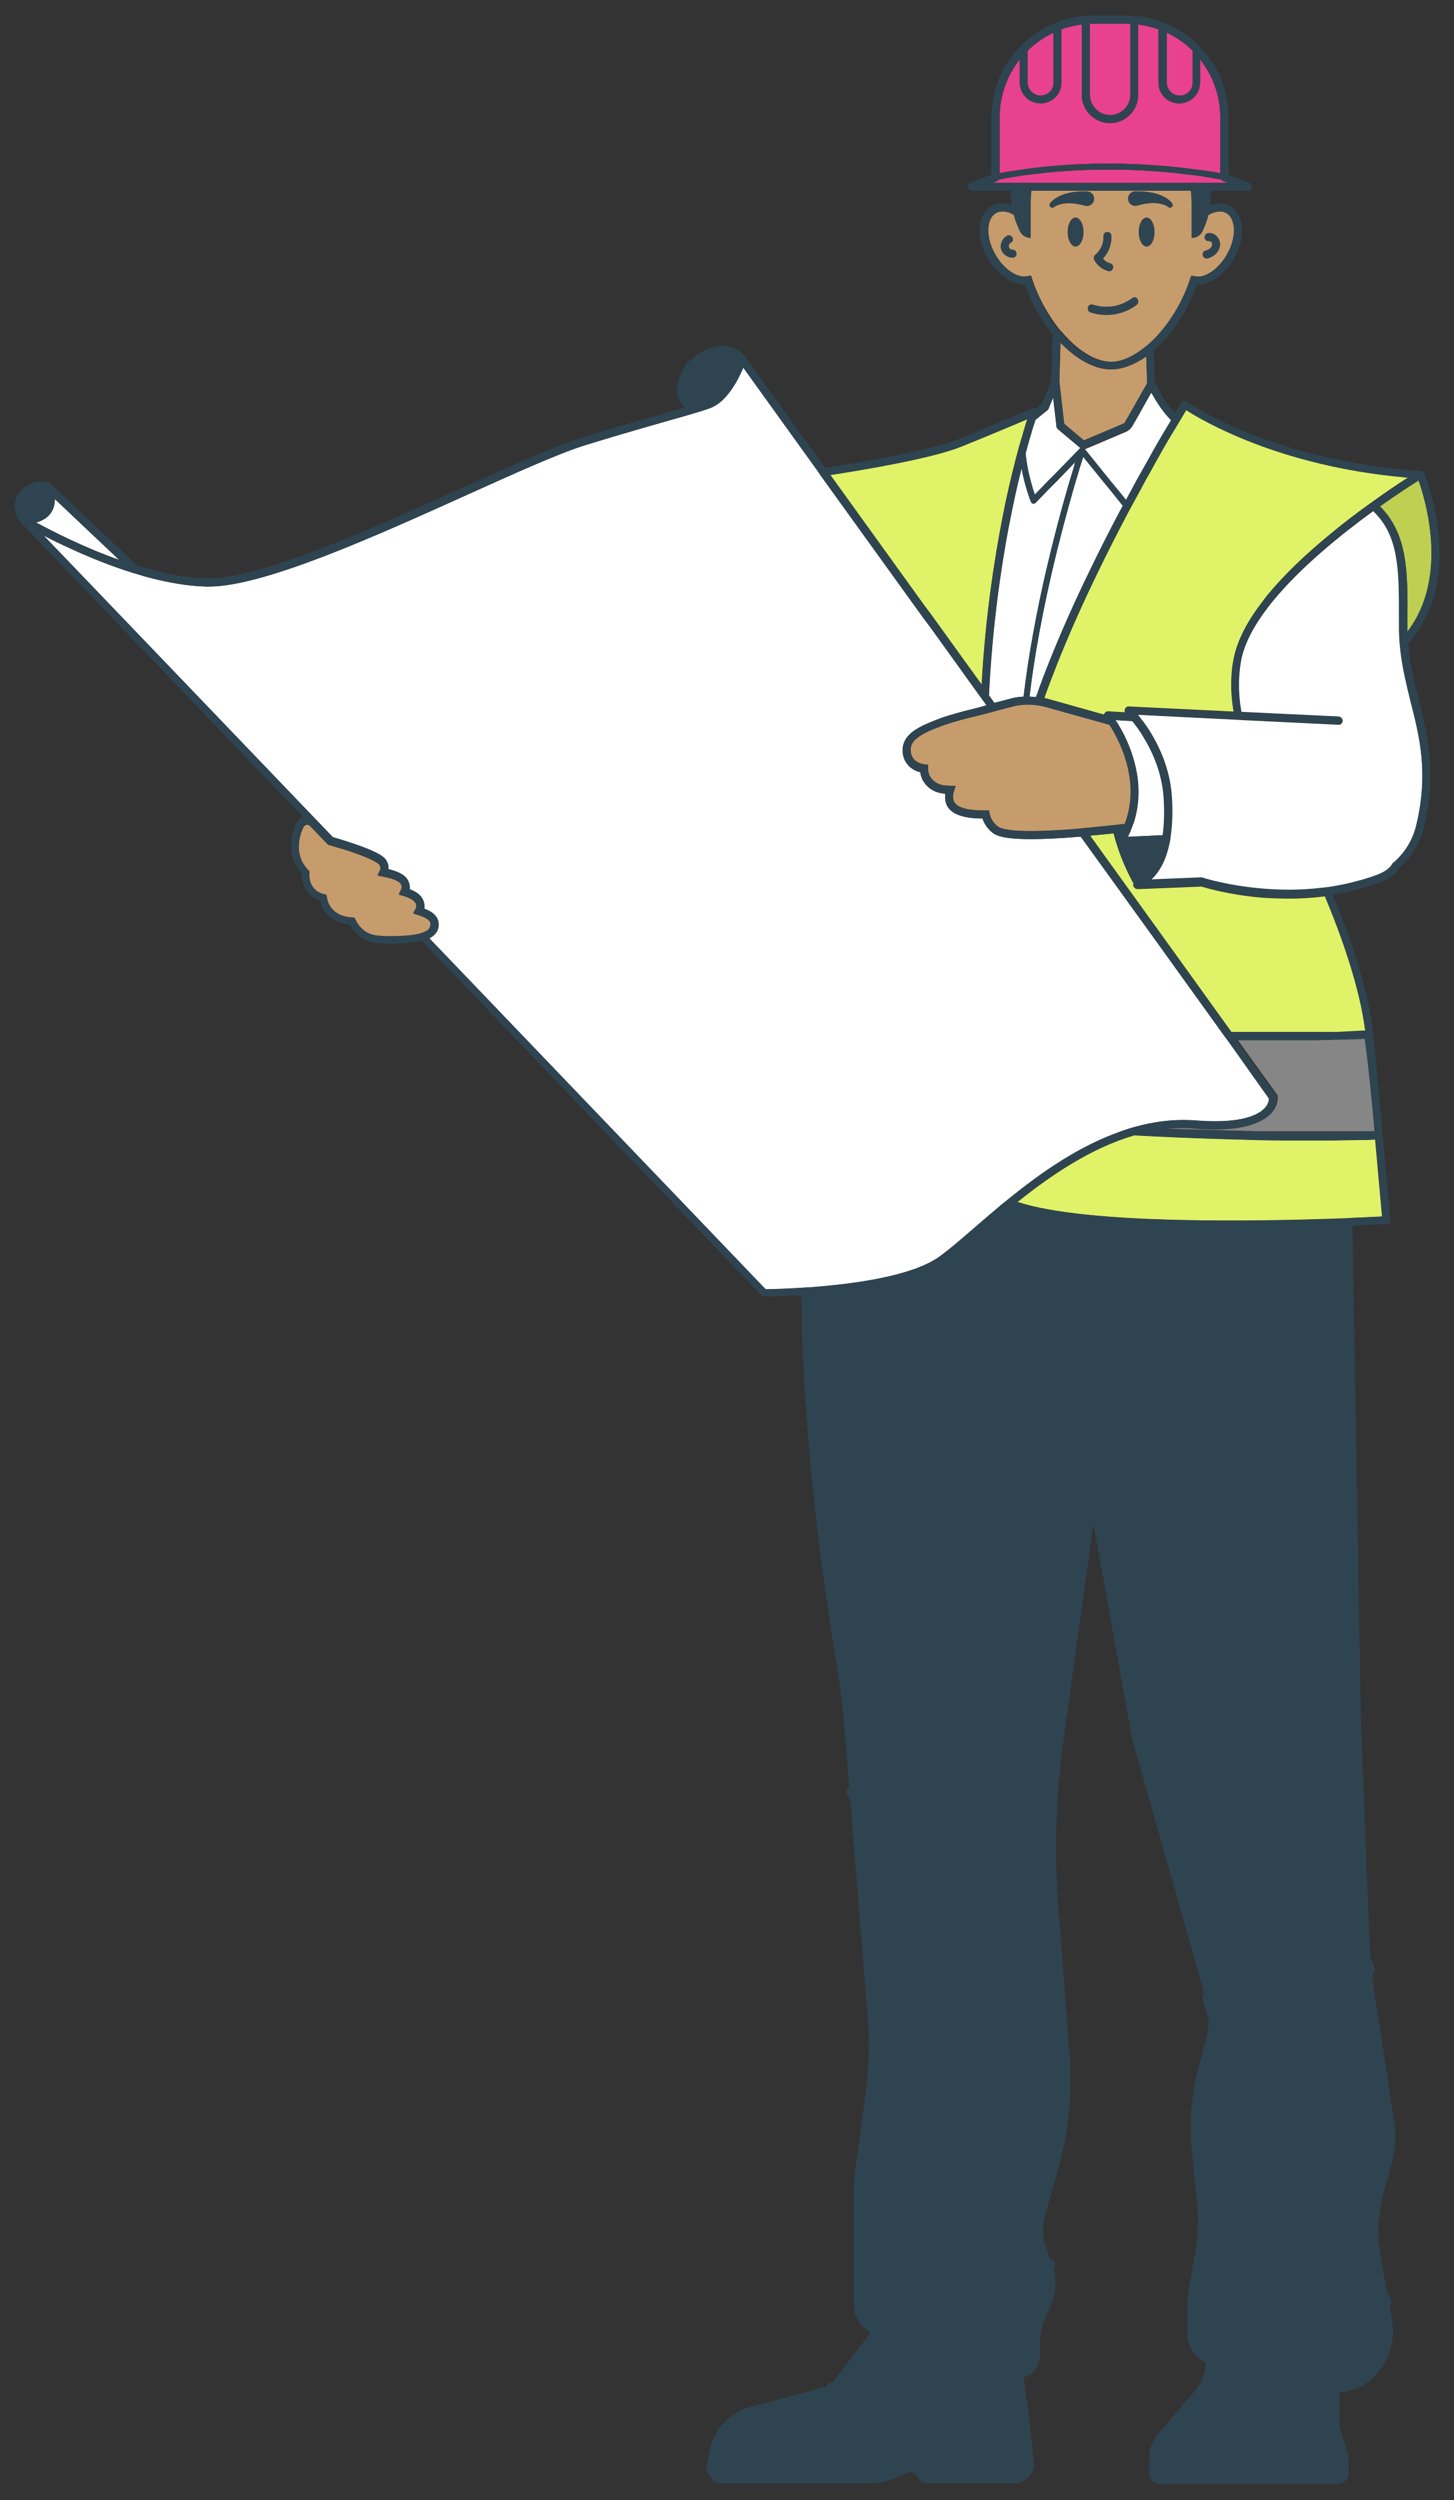
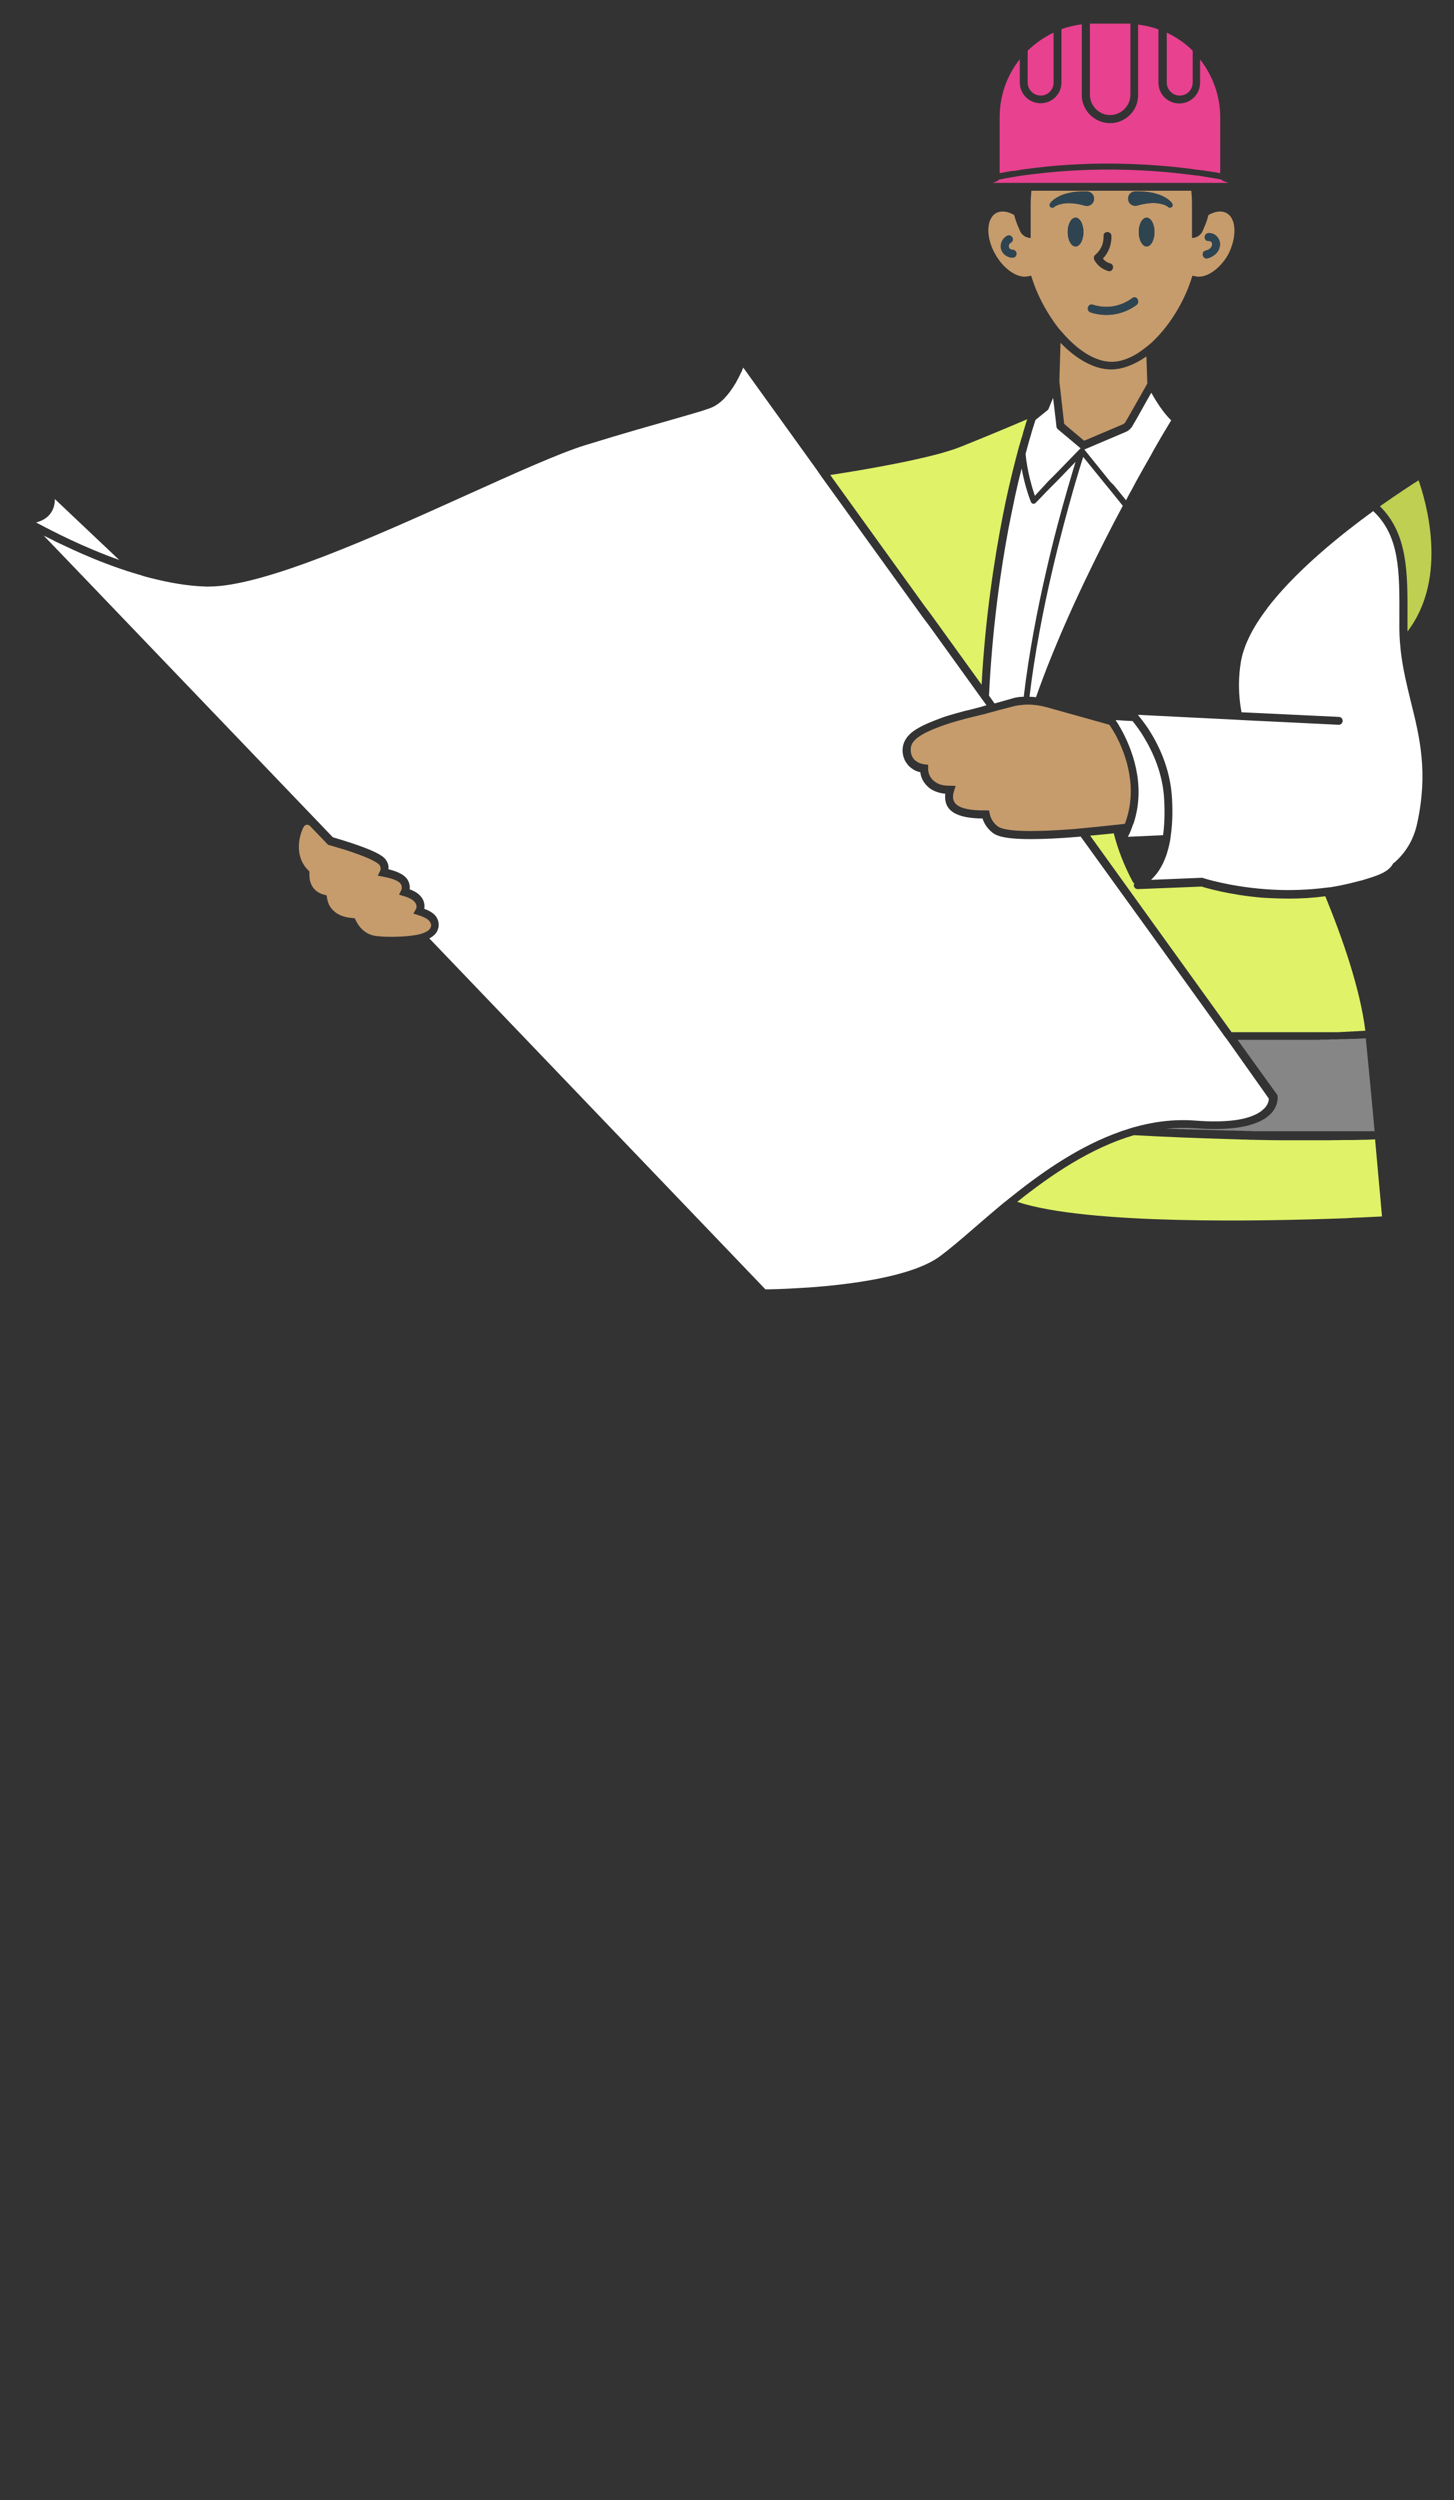
<svg xmlns="http://www.w3.org/2000/svg" version="1.1" id="Layer_1" x="0px" y="0px" viewBox="0 0 628.2 1080" style="enable-background:new 0 0 628.2 1080;" xml:space="preserve">
  <rect x="0" y="0" width="628.2" height="1080" fill="#333333" stroke="none" />
  <style type="text/css">
	.st0{fill:#BECF51;}
	.st1{fill:#E8418F;}
	.st2{fill:#E0F268;}
	.st3{fill:#868686;}
	.st4{fill:#C69C6D;}
	.st5{fill:#FFFFFF;}
	.st6{fill:#2F4451;}
</style>
  <g>
    <path class="st0" d="M612.9,207.5c-2.9,1.8-9,5.8-16.7,11.2c12,11.9,12,28.5,11.9,48c0,1.6,0,3.3,0,5c0,0.4,0,0.7,0,1.1   C626.1,249.3,615.8,215.8,612.9,207.5z" />
    <g>
-       <path class="st1" d="M449.6,41.3c3.1,0,5.6-2.5,5.6-5.6V14.1c-4.2,2-7.9,4.6-11.2,7.8v13.8C444,38.7,446.6,41.3,449.6,41.3z" />
+       <path class="st1" d="M449.6,41.3c3.1,0,5.6-2.5,5.6-5.6V14.1c-4.2,2-7.9,4.6-11.2,7.8v13.8C444,38.7,446.6,41.3,449.6,41.3" />
      <path class="st1" d="M509.7,41.3c3.1,0,5.6-2.5,5.6-5.6V21.9c-3.2-3.2-7-5.8-11.2-7.8v21.6C504.1,38.7,506.6,41.3,509.7,41.3z" />
      <path class="st1" d="M528.5,78.2c-0.3-0.1-0.5-0.3-0.7-0.6c-0.9-0.2-2.5-0.5-4.6-0.8c-0.9-0.2-1.9-0.3-3-0.5    c-0.5-0.1-1.1-0.2-1.7-0.3c-0.6-0.1-1.1-0.2-1.7-0.2c-1.1-0.1-2.2-0.3-3.3-0.4c-15-1.9-39.5-3.6-66.7-0.2    c-1.1,0.1-2.2,0.3-3.4,0.4c-0.6,0.1-1.2,0.2-1.7,0.2c-0.6,0.1-1.1,0.2-1.7,0.3c-1,0.2-2,0.3-3,0.5c-1.8,0.3-3.6,0.6-5.4,1    c-0.2,0.2-0.4,0.4-0.7,0.6l-2,0.8h8.1h2.8h1.7h1.7h2.9h68.2h2.9h1.7h1.7h2.8h7.3L528.5,78.2z" />
      <path class="st1" d="M471.4,43.8c1.2,3.4,4.4,5.9,8.2,5.9c3.8,0,7.1-2.5,8.3-5.9c0.2-0.5,0.3-1.1,0.4-1.7c0-0.4,0.1-0.7,0.1-1.1    v-0.6V10.2c-0.5,0-1.1,0-1.6,0h-14.3c-0.5,0-1.1,0-1.6,0v30.2V41c0,0.4,0,0.8,0.1,1.2C471.1,42.7,471.2,43.3,471.4,43.8z" />
      <path class="st1" d="M440.2,73.5c0.6-0.1,1.1-0.2,1.7-0.3c0.6-0.1,1.2-0.2,1.7-0.2c1.2-0.2,2.5-0.3,3.7-0.5    c26.5-3.2,50.3-1.6,65.3,0.2c1.3,0.2,2.5,0.3,3.7,0.5c0.6,0.1,1.2,0.2,1.7,0.2c0.6,0.1,1.2,0.2,1.7,0.2c1.2,0.2,2.3,0.4,3.3,0.5    c1.8,0.3,3.2,0.5,4.2,0.7V50.8c0-9.5-3.3-18.2-8.7-25.1v10c0,5-4,9-9,9c-5,0-9-4-9-9v-23c-2.8-1-5.8-1.7-8.8-2.1v30.3V41    c0,0.5,0,1.1-0.1,1.6c-0.1,0.6-0.2,1.1-0.3,1.7c-1.4,5.1-6.1,8.9-11.7,8.9c-5.5,0-10.2-3.7-11.7-8.7c-0.2-0.5-0.3-1.1-0.4-1.7    c-0.1-0.6-0.1-1.1-0.1-1.7c0,0,0,0,0,0V10.5c-3.1,0.4-6,1.1-8.8,2.1v23c0,5-4,9-9,9c-5,0-9-4-9-9v-10c-5.5,6.9-8.7,15.6-8.7,25.1    v24.1c1.7-0.3,3.3-0.6,5-0.9C438,73.9,439.1,73.7,440.2,73.5z" />
    </g>
    <g>
      <path class="st2" d="M588.8,492.4c-0.3,0-0.6,0-0.8,0c-2.2,0.1-4.5,0.1-6.8,0.1c-0.3,0-0.5,0-0.8,0c-2.3,0-4.6,0.1-6.9,0.1    c-0.2,0-0.5,0-0.7,0c-0.3,0-0.6,0-1,0c-1.2,0-2.5,0-3.7,0c-0.8,0-1.6,0-2.4,0c-0.1,0-0.2,0-0.3,0c-0.2,0-0.4,0-0.6,0    c-0.2,0-0.3,0-0.5,0c-0.6,0-1.1,0-1.7,0c-0.4,0-0.9,0-1.3,0c-0.8,0-1.6,0-2.4,0c-0.4,0-0.7,0-1.1,0c-0.8,0-1.7,0-2.5,0    c-0.2,0-0.5,0-0.7,0c-4.3,0-8.6-0.1-12.8-0.2c-0.1,0-0.1,0-0.2,0c-1,0-2,0-3-0.1c-0.2,0-0.3,0-0.5,0c-1,0-2,0-3-0.1    c-0.2,0-0.3,0-0.5,0c-1,0-2-0.1-3-0.1c-0.1,0-0.2,0-0.3,0c-14.4-0.4-28.4-1-41.4-1.7c-18.7,5.5-35.9,17.2-50.4,28.8    c30.1,10,106.3,8.4,141.3,7.1c0.6,0,1.2,0,1.7-0.1c0.6,0,1.2,0,1.7-0.1c6.1-0.2,10.6-0.5,12.9-0.6c-0.4-4.4-1.5-16.6-3-33.3    C592.4,492.3,590.6,492.4,588.8,492.4z" />
-       <path class="st2" d="M606.5,206.1c-53.8-4.8-86.7-24.3-94-29c-0.8,1.3-1.5,2.5-2.2,3.7c-0.3,0.5-0.6,1-0.9,1.5    c-0.3,0.5-0.6,1-0.9,1.5c-0.4,0.7-0.8,1.3-1.2,2c-0.3,0.5-0.6,1-0.9,1.5c-0.3,0.5-0.6,1-0.9,1.5c-1.9,3.2-3.7,6.3-5.4,9.4    c-0.5,1-1.1,1.9-1.6,2.9c-0.5,1-1.1,1.9-1.6,2.9c-0.7,1.2-1.4,2.5-2.1,3.7c-0.3,0.6-0.6,1.1-0.9,1.7c-0.3,0.6-0.6,1.2-0.9,1.7    c-1.4,2.6-2.8,5.2-4.2,7.7c-0.4,0.8-0.9,1.6-1.3,2.4c-4.7,8.9-8.9,17.2-12.6,24.8c-7.5,15.4-13,28.1-17,37.9    c-2.7,6.8-4.9,12.6-6.7,17.6c0.6,0.1,1.2,0.3,1.9,0.5l23.9,6.7c0-0.2,0.1-0.4,0.2-0.5c0.3-0.6,0.9-1,1.6-0.9l7.1,0.4    c0.1-0.1,0.1-0.2,0.2-0.3c-0.1-0.4-0.1-0.8,0-1.2c0.3-0.7,1-1.1,1.7-1l45.3,2.2c-2-11.5-0.4-20.5-0.3-21.4    c1.2-8,5.4-16.7,12.8-26.3c0.4-0.5,0.8-1,1.1-1.5c0.4-0.5,0.8-1,1.2-1.5c6.8-8.2,15.8-17,27.1-26.2c5.4-4.5,10.8-8.6,15.8-12.2    c0.5-0.3,1-0.7,1.4-1c0.5-0.3,0.9-0.7,1.4-1c1.3-0.9,2.6-1.8,3.8-2.7c2.7-1.9,5.1-3.5,7.2-4.9c1.5-1,2.8-1.8,3.9-2.5    C607.8,206.2,607.2,206.2,606.5,206.1z" />
      <path class="st2" d="M489.6,381.3c-4-7.4-6.7-14.6-8.4-21.3c-3.1,0.3-6.6,0.7-10.2,1l27.4,38.1l1.3,1.8l1.3,1.8l31.1,43.2    c0.7,0,1.3,0,2,0c1,0,2.1,0,3.1,0c0.8,0,1.6,0,2.4,0c1,0,2,0,3,0c0.8,0,1.6,0,2.4,0c1,0,1.9,0,2.9,0c0.8,0,1.5,0,2.3,0    c0.9,0,1.8,0,2.7,0c0.8,0,1.5,0,2.3,0c0.9,0,1.7,0,2.6,0c0.8,0,1.5,0,2.3,0c0.8,0,1.6,0,2.5,0c0.8,0,1.5,0,2.3,0    c0.8,0,1.6,0,2.3,0c0.7,0,1.4,0,2.1,0c0.8,0,1.5,0,2.3,0c0.7,0,1.4,0,2.1,0c0.7,0,1.4,0,2.1,0c0.7,0,1.4,0,2,0c0.7,0,1.3,0,2-0.1    c0.7,0,1.3,0,2-0.1c0.6,0,1.2,0,1.8-0.1c0.7,0,1.3,0,2-0.1c0.6,0,1.1,0,1.7-0.1c0.6,0,1.3,0,1.9-0.1c0.2,0,0.5,0,0.7,0    c-2.3-18.4-10-40.3-17.3-58.1c-5.4,0.7-10.6,1-15.6,1c-2.8,0-5.5-0.1-8.1-0.2c-0.6,0-1.2-0.1-1.8-0.1c-0.6,0-1.2-0.1-1.8-0.1    c-14.1-1.2-24.3-4.2-26.1-4.8l-27.6,1.1c-0.8,0-1.5-0.5-1.7-1.3c-0.1-0.4,0-0.9,0.2-1.2L489.6,381.3z" />
      <path class="st2" d="M440.8,191.1c0.2-0.7,0.4-1.4,0.6-2c0-0.1,0-0.1,0.1-0.2c0.2-0.6,0.4-1.3,0.5-1.9c0.1-0.2,0.1-0.5,0.2-0.7    c0.4-1.2,0.7-2.3,1-3.3c0.2-0.7,0.4-1.3,0.6-1.9c-0.4,0.2-0.9,0.4-1.4,0.6c-5.8,2.5-16.1,6.8-27.3,11.3    c-12.1,4.9-41.2,9.9-56.4,12.2l40.7,56.5l1.5,2l1.5,2l21.7,30.1c1.6-29.3,5.5-54.1,9-72.2c0.5-2.3,0.9-4.5,1.3-6.5    c2.1-9.8,4.2-18,5.9-24.3C440.5,192.2,440.7,191.7,440.8,191.1z" />
    </g>
    <path class="st3" d="M593.9,488.8c-1.3-14.6-2.6-27.8-3.8-40.2c-0.3,0-0.6,0-0.9,0c-0.5,0-1,0-1.6,0.1c-0.7,0-1.3,0-2,0.1   c-0.5,0-1.1,0-1.6,0c-0.7,0-1.4,0-2.2,0.1c-0.5,0-1.1,0-1.6,0c-0.8,0-1.5,0-2.3,0.1c-0.5,0-1.1,0-1.6,0c-0.8,0-1.7,0-2.5,0.1   c-0.5,0-1.1,0-1.6,0c-0.9,0-1.8,0-2.7,0.1c-0.6,0-1.1,0-1.7,0c-0.9,0-1.9,0-2.8,0c-0.6,0-1.1,0-1.7,0c-1,0-1.9,0-2.9,0   c-0.6,0-1.2,0-1.8,0c-1,0-2,0-3,0c-0.6,0-1.2,0-1.9,0c-1,0-2.1,0-3.1,0c-0.6,0-1.3,0-1.9,0c-1.1,0-2.1,0-3.2,0c-0.7,0-1.3,0-2,0   c-1.1,0-2.2,0-3.3,0c-0.7,0-1.4,0-2,0c-1.1,0-2.2,0-3.3,0c-0.1,0-0.1,0-0.2,0l0,0l17,23.6c0.2,0.2,0.3,0.5,0.3,0.8   c0,0.2,0.5,3.8-2.8,7.4c-0.1,0.1-0.1,0.1-0.2,0.2c-0.4,0.4-0.9,0.8-1.4,1.2c-0.5,0.4-1,0.8-1.6,1.1c-5.9,3.6-15.8,4.9-29.5,3.9   c-4.3-0.3-8.5-0.2-12.7,0.2c0,0,0,0,0,0c0.8,0,1.6,0.1,2.5,0.1c0.2,0,0.5,0,0.8,0c0.9,0,1.8,0.1,2.7,0.1c0.3,0,0.5,0,0.8,0   c0.9,0,1.7,0.1,2.6,0.1c0.3,0,0.6,0,0.9,0c0.9,0,1.7,0.1,2.6,0.1c0.3,0,0.6,0,0.9,0c0.9,0,1.7,0.1,2.6,0.1c0.3,0,0.6,0,1,0   c0.9,0,1.7,0.1,2.6,0.1c0.3,0,0.6,0,0.9,0c0.9,0,1.7,0.1,2.6,0.1c0.3,0,0.7,0,1,0c0.9,0,1.7,0.1,2.6,0.1c0.3,0,0.7,0,1,0   c0.9,0,1.7,0,2.6,0.1c0.4,0,0.7,0,1.1,0c0.8,0,1.7,0,2.5,0.1c0.4,0,0.8,0,1.1,0c0.8,0,1.6,0,2.5,0.1c0.4,0,0.8,0,1.2,0   c0.8,0,1.6,0,2.4,0c0.4,0,0.8,0,1.2,0c0.8,0,1.6,0,2.4,0c0.4,0,0.8,0,1.2,0c0.8,0,1.6,0,2.4,0c0.4,0,0.8,0,1.2,0c0.8,0,1.6,0,2.4,0   c0.4,0,0.9,0,1.3,0c0.2,0,0.3,0,0.5,0c0.6,0,1.2,0,1.8,0c0.5,0,1,0,1.4,0c0.2,0,0.5,0,0.7,0c0.5,0,1,0,1.5,0c0.5,0,1,0,1.4,0   c0.3,0,0.6,0,0.9,0c0.4,0,0.8,0,1.3,0c0.5,0,1,0,1.5,0c0.7,0,1.4,0,2.1,0c0.5,0,1.1,0,1.6,0c0.7,0,1.3,0,2,0c0.5,0,1.1,0,1.6,0   c0.6,0,1.3,0,1.9,0c0.6,0,1.1,0,1.7,0c0.6,0,1.2,0,1.9,0c0.6,0,1.2,0,1.7,0c0.6,0,1.2,0,1.8,0c0.6,0,1.2,0,1.8,0c0.6,0,1.1,0,1.7,0   c0.6,0,1.3,0,1.9,0c0.5,0,1.1,0,1.6,0c0.6,0,1.3,0,1.9-0.1C593.4,488.9,593.7,488.9,593.9,488.8   C593.9,488.8,593.9,488.8,593.9,488.8z" />
    <g>
      <path class="st4" d="M480,159.6c-7.1,0-15-4.4-21.8-11.5l-0.5,16.6l1.8,16l0.2,1.8l0.1,0.6l1,0.9l7.6,6.4l16.5-7l0.4-0.2    c0.4-0.2,0.7-0.5,0.9-0.8l0.2-0.4l0.9-1.5l8.4-14.8l-0.4-11.7C490.2,157.5,485,159.6,480,159.6z" />
      <path class="st4" d="M530,92.1c-2.1-1.2-4.9-0.9-7.9,0.8c-0.4,1.7-1,3.4-1.7,5l-0.8,1.9c-0.8,1.8-2.6,3-4.6,3V88.7    c0-2.1-0.1-4.2-0.3-6.3h-69.1c-0.2,2.1-0.3,4.2-0.3,6.3v14.1c-2,0-3.8-1.2-4.6-3l-0.8-1.9c-0.7-1.6-1.3-3.3-1.7-5    c-2.9-1.7-5.8-2-7.9-0.8c-4.3,2.5-4.4,10.7-0.2,17.9c3.6,6.3,9.5,10.3,13.9,9.4l1.5-0.3l0.5,1.5c2,6.3,5.3,12.7,9.3,18.4    c0.5,0.8,1.1,1.5,1.6,2.2c0.5,0.7,1.1,1.4,1.7,2c6.5,7.7,14.3,13.1,21.7,13.1c5,0,10.2-2.5,15.1-6.5c0.6-0.5,1.1-0.9,1.7-1.4    c0.6-0.5,1.1-1,1.7-1.6c7-6.9,12.9-16.8,15.9-26.2l0.5-1.5l1.5,0.3c4.4,0.9,10.3-3.1,13.9-9.4C534.4,102.7,534.3,94.5,530,92.1z     M437.5,111.3c-2.3,0-4.4-1.5-5-3.7c-0.6-2.2,0.6-4.6,2.5-5.7c1.9-1.1,3.6,1.9,1.7,2.9c-1.5,0.9-1.1,3,0.7,3.1    C439.7,107.9,439.7,111.3,437.5,111.3z M476.8,101.9c-0.1-2.2,3.3-2.2,3.4,0c0.1,3.7-1.2,7.2-3.7,9.8c0.8,1,1.8,1.7,3.2,2.1    c2.1,0.6,1.2,3.9-0.9,3.3c-2.6-0.8-4.7-2.4-6-4.8c-0.3-0.6-0.3-1.6,0.3-2.1C475.6,108.1,476.9,105.3,476.8,101.9z M464.7,106.4    c-1.9,0-3.4-2.8-3.4-6.2s1.5-6.2,3.4-6.2s3.4,2.8,3.4,6.2S466.6,106.4,464.7,106.4z M468.8,88.8c-1.1-0.3-2.3-0.6-3.5-0.8    c-1.2-0.2-2.3-0.3-3.5-0.3c-1.2,0-2.3,0.1-3.4,0.4c-1.1,0.2-2.2,0.7-2.9,1.2l-0.2,0.2c-0.5,0.4-1.2,0.2-1.6-0.3    c-0.3-0.4-0.3-1,0-1.4c1.1-1.4,2.2-2.1,3.5-2.8c1.3-0.7,2.6-1.2,4-1.5c1.4-0.4,2.8-0.6,4.2-0.7c1.4-0.1,2.8-0.1,4.2-0.1    c1.7,0,3.1,1.4,3.1,3.1c0,1.7-1.4,3.1-3.1,3.1C469.3,88.9,469,88.9,468.8,88.8z M491,131.7c-5.7,4.2-13,5.4-19.8,3.2    c-2.1-0.7-1.2-3.9,0.9-3.3c6,1.9,12.1,0.9,17.2-2.9C491.1,127.5,492.8,130.4,491,131.7z M495.4,106.4c-1.9,0-3.4-2.8-3.4-6.2    s1.5-6.2,3.4-6.2c1.9,0,3.4,2.8,3.4,6.2S497.3,106.4,495.4,106.4z M506.2,89.5c-0.4,0.3-1,0.3-1.4,0l-0.2-0.2    c-0.7-0.5-1.9-1-2.9-1.2c-1.1-0.3-2.3-0.4-3.4-0.4c-1.1,0-2.3,0.1-3.5,0.3c-1.2,0.2-2.3,0.5-3.5,0.8c-1.7,0.4-3.4-0.5-3.8-2.2    c-0.4-1.7,0.5-3.4,2.2-3.8c0.2-0.1,0.5-0.1,0.8-0.1c1.4,0,2.8,0,4.2,0.1c1.4,0.2,2.8,0.3,4.2,0.7c1.4,0.4,2.7,0.8,4,1.5    c1.3,0.7,2.4,1.4,3.5,2.8C506.8,88.4,506.7,89.1,506.2,89.5z M521.8,111.6c-2.1,0.6-3.1-2.7-1-3.3c1.2-0.3,2.4-0.9,2.8-2.1    c0.4-1.1-0.2-2.2-1.4-2.1c-2.2,0.2-2.3-3.2-0.1-3.4c2.8-0.2,5.1,2.2,5,5C526.9,108.7,524.5,110.8,521.8,111.6z" />
      <path class="st4" d="M180.6,395.3l-2-0.6l1-1.8c0,0,0-0.1,0.1-0.1c0.5-1,0.3-2.1-0.5-3.1c-0.5-0.6-1.7-1.7-4.8-2.6l-2-0.6l0.9-1.8    c0-0.1,0.1-0.1,0.1-0.2c0.4-1,0.2-2-0.4-2.8c-0.5-0.7-2.2-2-7.6-3l-2.2-0.4l1-2c0.4-0.8,0.3-1.6-0.1-2.4c-1-1.6-6.3-4-15.4-6.9    c-1.1-0.3-2.2-0.7-3.4-1c-1-0.3-1.9-0.6-3-0.9l-0.4-0.1l-0.1,0l-7.9-8.2c-0.3-0.3-0.8-0.5-1.2-0.5c-0.1,0-0.2,0-0.2,0    c-0.5,0.1-1,0.4-1.3,0.9c-2,3.8-4.2,12.6,2,18.8l0.5,0.5l0,0.8c-0.1,1.7,0.1,4.2,1.7,6.3c1.1,1.4,2.6,2.4,4.6,2.9l1.1,0.3l0.2,1.1    c0.3,2,1,3.7,2.3,5c1.9,2.2,4.9,3.4,8.7,3.7l1,0.1l0.4,0.9c1.4,2.8,4,6.3,9.2,6.8c1.7,0.2,3.8,0.3,6,0.3c2.5,0,5-0.1,7.2-0.3    c1.2-0.1,2.2-0.3,3.2-0.4c0.7-0.1,1.4-0.3,2-0.4c0.7-0.2,1.3-0.4,1.8-0.6c2.1-0.8,2.7-1.7,3-2.4c0.3-0.7,0.2-1.5-0.2-2.1    C185.5,397.8,184.8,396.6,180.6,395.3z" />
      <path class="st4" d="M479.3,313.1l-27.2-7.6c-0.7-0.2-1.4-0.3-2.1-0.5c-0.6-0.1-1.1-0.2-1.7-0.3c-0.6-0.1-1.2-0.1-1.8-0.2    c-0.7-0.1-1.4-0.1-2-0.1c-0.9,0-1.7,0-2.6,0.1c-1,0.1-2.1,0.2-3.1,0.4l-7,1.8l-1.8,0.5l-1.8,0.5L427,308l-1.7,0.5l-1.7,0.4    l-3.3,0.8c-2.4,0.5-9.8,2.6-12,3.4c-5.6,2-10.2,3.9-12.8,6.4c-1.2,1.1-1.9,2.4-2,3.8c-0.1,1.6,0.2,3,1,4.2c0.3,0.4,0.5,0.7,0.9,1    c1.1,0.9,2.4,1.5,4.1,1.7l1.5,0.2l0,1.6c0,2.5,1.1,4.5,3.2,5.9c1.3,0.9,3,1.4,4.9,1.5l3.8,0.1l-0.7,2.2c-0.6,1.8-0.6,3.4,0,4.5    c1.2,2.7,6,4,13.7,3.9l1.4,0l0.3,1.4c0.4,2,1.4,3.7,3,5.1c0.9,0.8,2.8,2.4,14.8,2.4c5.1,0,11.6-0.3,19.3-0.9c0.3,0,0.7-0.1,1-0.1    c0.3,0,0.6-0.1,1-0.1c0.7-0.1,1.3-0.1,2-0.2c4.2-0.4,8.2-0.8,11.8-1.2c2-0.2,3.8-0.4,5.5-0.6c5.8-15.3,0.5-30-4-38.4    C481,315.8,480.1,314.2,479.3,313.1z" />
    </g>
    <g>
      <path class="st5" d="M437.8,301.6c0.1,0,0.2,0,0.3-0.1c1.4-0.3,2.8-0.5,4.2-0.5c2.2-18.6,5.8-37.3,9.6-53.8    c3.2-14.1,6.6-26.6,9.3-35.9c0.2-0.6,0.3-1.2,0.5-1.7c0.2-0.6,0.3-1.2,0.5-1.7c1-3.4,1.8-6.2,2.5-8.4l-8.1,8.4l-1.7,1.7l-1.7,1.7    l-5.7,5.9c-0.3,0.3-0.7,0.5-1.2,0.4c-0.4-0.1-0.8-0.4-0.9-0.8c-0.2-0.4-2.6-6.6-4-14.4c-1.2,4.6-2.4,9.8-3.6,15.6    c-0.6,3-1.3,6.3-2,9.9c-3.5,18.6-7.1,43.5-8.5,72.6l2.4,3.4L437.8,301.6z" />
      <path class="st5" d="M609.6,303.3c-1.7-7-3.5-14.2-4.4-22c-0.1-0.7-0.1-1.4-0.2-2.2c-0.1-0.8-0.1-1.5-0.2-2.3    c-0.1-1.6-0.2-3.3-0.2-5c0-1.7,0-3.4,0-5c0.1-20.2,0.1-35.3-11.3-46c-13.9,10.1-31.6,24.4-43.7,39.3c-0.4,0.5-0.8,1-1.2,1.5    c-0.4,0.5-0.8,1-1.1,1.5c-6,7.9-10.2,16-11.3,23.6c0,0,0,0.1,0,0.1c0,0.2-1.8,9.3,0.4,20.9l42.1,2c0.9,0,1.7,0.9,1.6,1.8    c0,0.1,0,0.3-0.1,0.4c-0.1,0.5-0.5,0.9-1,1.1c-0.2,0.1-0.5,0.1-0.7,0.1l-41.1-2l-1.8-0.1l-1.7-0.1l-26.1-1.3l-16-0.8    c0.3,0.3,0.6,0.7,0.9,1.1c0.4,0.5,0.9,1.2,1.4,1.8c0.5,0.7,1,1.4,1.6,2.2c4.7,7,10.3,17.9,10.9,31.6c0.3,5.6,0.1,10.6-0.5,15    c-0.1,0.6-0.2,1.2-0.2,1.7c-0.1,0.6-0.2,1.2-0.3,1.7c-1.4,6.9-3.9,12.1-7.7,15.8c-0.1,0.1-0.3,0.3-0.4,0.4l21.9-0.9    c0.2,0,0.4,0,0.6,0.1c0.2,0.1,11.1,3.6,26.6,4.8c7.4,0.6,15.9,0.6,24.7-0.4c0.6-0.1,1.2-0.2,1.8-0.2c0.6-0.1,1.2-0.2,1.8-0.2    c0.8-0.1,1.6-0.3,2.4-0.4c3.3-0.6,6.7-1.4,10.1-2.3l0.8-0.2l0.1,0c3.3-1,6.4-1.9,8.9-3.1c2.1-1,3.8-2.3,4.8-4.1    c0.1-0.2,0.2-0.3,0.3-0.4c0.1,0,0.1-0.1,0.2-0.1c0.1-0.1,0.2-0.2,0.4-0.2l0-0.1c4.8-4.3,8-9.7,9.5-16.3    C617.2,333.7,613.3,318.2,609.6,303.3z" />
      <path class="st5" d="M452.8,208l1.8-1.8l1.8-1.8l10.2-10.5c0.1-0.1,0.2-0.2,0.3-0.2l-9.9-8.3l0,0l0,0c-0.3-0.3-0.5-0.7-0.6-1.1    l0-0.4l-0.2-1.8l-0.6-5.1l-0.6-5.1l-1.1,2.6l-0.8,2c-0.1,0.3-0.3,0.5-0.5,0.7l-5.2,4.2c-0.4,1.1-0.8,2.6-1.4,4.4    c-0.2,0.6-0.4,1.3-0.6,2.1c-0.2,0.6-0.4,1.3-0.6,2c-0.5,1.8-1.1,3.9-1.7,6.2c0.7,7.6,2.9,14.8,4,18.1L452.8,208z" />
      <path class="st5" d="M464.3,209.6c-0.2,0.6-0.3,1.1-0.5,1.7c-2.6,9.2-6,21.6-9.3,35.8c-3.8,16.5-7.5,35.3-9.7,53.9    c0.9,0,1.9,0.1,2.8,0.2c1.8-5.1,4-11.1,6.9-18.2c3.9-9.6,9.2-21.8,16.4-36.6c4.1-8.5,8.8-17.8,14.2-27.9l-5.8-7.2l-1.4-1.7    l-1.4-1.7l-8.5-10.5c-0.7,2.1-1.8,5.8-3.2,10.5C464.6,208.4,464.5,209,464.3,209.6z" />
      <path class="st5" d="M481.2,209.6l1.4,1.7l3.9,4.8c0.8-1.6,1.7-3.2,2.6-4.8c0.3-0.6,0.6-1.1,0.9-1.7c0.3-0.6,0.6-1.1,0.9-1.7    c1.9-3.4,3.8-6.8,5.8-10.3c0.5-0.9,1.1-1.9,1.6-2.9c0.5-0.9,1.1-1.9,1.6-2.8c0.7-1.3,1.5-2.5,2.2-3.8c0.3-0.5,0.6-1,0.9-1.5    c0.3-0.5,0.6-1,0.9-1.5c0.7-1.2,1.4-2.3,2.1-3.5c-2.4-2.4-4.5-5.2-6.3-8.1l-0.4-0.6l-1.8-3.1l-0.1-0.1l-1.6,2.8l-5.1,9.1l-0.9,1.5    l-0.6,1.1c-0.1,0.1-0.2,0.3-0.3,0.4c-0.6,0.8-1.4,1.5-2.3,1.9l-17.9,7.6c-0.1,0-0.1,0-0.2,0.1l11.2,13.9L481.2,209.6z" />
      <path class="st5" d="M23.7,215.6c0,1.7-0.3,3.7-1.4,5.5c-1.4,2.3-3.6,3.8-6.7,4.6c6.9,3.7,20.4,10.7,35.9,16.2L23.7,215.6z" />
      <path class="st5" d="M530.3,449.3l-1.3-1.7l-1.2-1.7l0,0l-31.3-43.5l-1.3-1.8l-1.3-1.8l-27-37.4c-0.3,0-0.7,0.1-1,0.1    c-8.2,0.7-15.1,1-20.6,1c-13.3,0-15.6-2-17-3.2c-1.8-1.6-3.1-3.5-3.8-5.7c-8.7-0.1-13.8-2-15.5-5.9c-0.6-1.4-0.8-3-0.6-4.8    c-2.3-0.2-4.4-0.9-6.2-2c-3.2-2.2-4.3-5-4.6-7.3c-1.4-0.3-2.6-0.8-3.6-1.6c-0.3-0.2-0.6-0.4-0.9-0.7c-0.2-0.2-0.5-0.4-0.7-0.7    c-0.6-0.7-1.1-1.4-1.5-2.2c-0.7-1.6-1.1-3.3-0.9-5.2c0.2-2,1-3.6,2.2-5.1c0.6-0.7,1.2-1.3,2-1.9c0.6-0.5,1.2-0.9,1.9-1.3    c2.9-1.8,6.7-3.3,11-4.9c2.4-0.9,9.9-3,12.4-3.5l4.2-1.1l1.7-0.5l0.8-0.2l-0.7-1l-1.6-2.2l-22.1-30.7l-1.5-2l-1.5-2l-43.9-60.9    l-1.1-1.6l-1.1-1.6l-28.5-39.6l-2-2.8l-1.1-1.5c-0.2,0.5-0.4,1-0.6,1.5c-0.7,1.5-1.6,3.3-2.6,5.1l-0.1,0.2l-0.1,0.1    c-2.6,4.4-6.3,9-10.9,10.6c-0.1,0-0.1,0-0.2,0.1c-1.1,0.4-2.2,0.7-3.3,1.1c-1,0.3-1.9,0.6-3,0.9c-2.8,0.8-6.1,1.8-10,2.9    c-8.4,2.4-19.9,5.6-37.4,11c-11.3,3.5-29.9,11.9-51.4,21.6c-39,17.6-87.4,39.5-111.3,39.5c-0.3,0-0.6,0-1,0    c-8-0.2-16.4-1.7-24.5-3.8c-1.2-0.3-2.4-0.6-3.5-1c-1.2-0.4-2.4-0.7-3.7-1.1c-8.1-2.5-15.7-5.5-21.9-8.2    c-4.1-1.8-7.9-3.6-11.3-5.2c-1.9-1-3.7-1.9-5.4-2.7l2.3,2.4l10,10.4l112.6,117.5c20.7,6.1,22.3,8.7,23.2,10.2    c0.7,1.1,1,2.4,0.8,3.6c4,1,6.6,2.3,7.9,4c1.1,1.4,1.5,3.1,1.3,4.7c2.3,0.8,3.9,1.9,5,3.3c1.2,1.5,1.6,3.3,1.3,5.1    c3.5,1.3,4.7,2.7,5.4,3.8c0.9,1.6,1.1,3.4,0.5,5.1c-0.6,1.8-2,3-3.7,3.9l145.2,151.6c2,0,7.7-0.1,15.2-0.6c0.6,0,1.1-0.1,1.7-0.1    c0.6,0,1.2-0.1,1.8-0.1c18.3-1.3,44.6-4.7,56.6-13.4c3.9-2.9,8.8-7,14.3-11.8c3.8-3.3,8-6.9,12.4-10.6c0.5-0.4,1-0.8,1.5-1.2    c0.5-0.4,1-0.8,1.5-1.2c13-10.5,28.3-21.4,45-27.9c0,0,0,0,0,0c1.3-0.5,2.7-1,4-1.5c1.6-0.5,3.1-1,4.7-1.5c0,0,0,0,0,0    c8.7-2.5,17.7-3.7,27-3c13.1,1,20.8-0.3,25.3-2.3c0.7-0.3,1.4-0.6,2-1c0.6-0.4,1.2-0.7,1.6-1.1c0.3-0.3,0.6-0.6,0.9-0.8    c1.8-1.8,2-3.6,2-4.3L530.3,449.3L530.3,449.3z" />
      <path class="st5" d="M489.1,357.4c-0.2,0.6-0.5,1.2-0.7,1.8c-0.3,0.8-0.7,1.5-1.1,2.3l15.2-0.7c0.6-4.3,0.8-9.3,0.5-15    c-0.5-11.5-4.9-21-9-27.7c-1.3-2.2-2.7-4-3.8-5.5c-0.3-0.4-0.6-0.7-0.9-1.1l-3.8-0.2l-1.3-0.1l-2.2-0.1c0.2,0.4,0.5,0.8,0.8,1.2    c0.2,0.3,0.4,0.6,0.6,1c0.2,0.4,0.4,0.8,0.7,1.2c4.8,8.5,11.2,24.3,5.7,41.1C489.5,356.2,489.3,356.8,489.1,357.4z" />
    </g>
    <g>
-       <path class="st6" d="M608.4,278c9.9-11.1,14.5-26,13.4-43.8c-1-16.4-6.3-29.3-6.5-29.9c0-0.1-0.1-0.1-0.1-0.1c0,0,0-0.1-0.1-0.1    c-0.1-0.1-0.2-0.2-0.3-0.3c0,0-0.1-0.1-0.1-0.1c-0.1-0.1-0.2-0.2-0.4-0.2c0,0,0,0,0,0c0,0,0,0,0,0c-0.1-0.1-0.3-0.1-0.5-0.1    c0,0,0,0,0,0c-51.5-3.3-88.5-21-100.9-29.9c-0.4-0.3-0.9-0.4-1.4-0.3c-0.5,0.1-0.9,0.4-1.1,0.8c-0.9,1.5-1.8,3-2.7,4.5    c-2-2.1-3.7-4.3-5.1-6.8l-3.6-6.1l-0.5-14.3c7.7-6.7,14.6-16.9,18.6-28.4c5.6,0.2,12-4.2,16-11.2c5.3-9.1,4.6-19-1.5-22.6v0    c-2.5-1.5-5.6-1.5-8.8-0.4c0.2-1.3,0.3-2.7,0.3-4.1v-2.2h16.1c0.8,0,1.5-0.6,1.7-1.4c0.2-0.8-0.3-1.6-1-1.9l-9.1-3.7V50.8    c0-24.3-19.8-44.1-44.1-44.1h-14.3c-24.3,0-44.1,19.8-44.1,44.1v24.6l-9.1,3.7c-0.8,0.3-1.2,1.1-1,1.9c0.2,0.8,0.9,1.4,1.7,1.4    h16.9v2.2c0,1.4,0.1,2.7,0.3,4.1c-3.2-1.2-6.3-1.1-8.8,0.4c-6.1,3.5-6.7,13.4-1.5,22.6c4.1,7,10.5,11.4,16,11.2    c2.8,8.1,7,15.5,12,21.6l-0.6,20l-4.1,10.1l-2.5,2c-0.5-0.3-1.1-0.4-1.6-0.2c-0.2,0.1-15.2,6.5-32.1,13.4    c-12.1,4.9-42.8,10-57.4,12.3L322,154.2l0,0c0,0,0,0,0,0c-0.4-0.6-2.5-3.4-6.6-4.4l-0.3-0.2l-0.5,0.1c-2.3-0.4-5.1-0.3-8.5,1    l-0.2,0l-0.2,0.1c-0.5,0.2-1,0.4-1.4,0.6c-2.3,1.1-4.3,2.5-5.9,4.2l-1.9,1.2l-1,2.4c-1.4,2.1-2.3,4.4-2.7,6.5l-0.5,1.1l0.2,0.5    c-0.1,1.3,0,2.5,0.3,3.6c0.5,1.7,1.4,3.6,3.3,5.1c-2,0.6-4.2,1.2-6.7,1.9c-8.4,2.4-19.9,5.6-37.5,11c-11.5,3.5-30.2,12-51.8,21.7    c-39.2,17.7-88,39.8-110.8,39.2c-9.7-0.2-20.1-2.4-30-5.5l-37-34.9c-0.2-0.3-0.5-0.6-0.8-0.8l-0.3-0.3l-0.4-0.1    c-0.3-0.1-7-1.7-12.1,4.2c-4.2,5-1.9,10.7,0,13l0.1,0c0,0,0,0.1,0,0.1l122,127.3c-1,0.5-1.9,1.2-2.5,2.3    c-2.4,4.4-4.9,14.7,2.1,22.3c0,2.3,0.4,5.2,2.4,7.8c1,1.3,2.6,2.9,5.4,3.8c0.5,2.2,1.5,4.1,2.9,5.7c2.4,2.7,5.8,4.3,10.1,4.8    c1.6,3,5.1,7.2,11.4,7.9c1.8,0.2,4,0.3,6.4,0.3c2.6,0,5.2-0.1,7.6-0.4c1.9-0.2,3.8-0.5,5.6-0.9l146.8,153.2    c0.3,0.3,0.8,0.5,1.2,0.5c0.8,0,7.1,0,16-0.5c0.2,16,0.9,33.1,2.2,51.3c3.2,44.6,9.2,84.6,12.5,104.5c1.9,11.4,3.3,22.9,4.2,34.3    l1.8,22.2c-0.1,0.1-0.2,0.2-0.3,0.3c-0.5,0.6-0.8,1.4-0.8,2.2c0,0.8,0.4,1.5,1,2.1l0.5,0.4l7.7,95.6c0.8,10,0.5,20.2-0.8,30.2    l-5.3,39.6l0,53.4c0,5,2.9,9.6,7.3,11.9l-16.4,21.6c-1.1,0-2.2,0.5-2.7,1.5c-0.1,0.1-0.1,0.3-0.2,0.4l-32.7,8.7    c-8.9,2.4-15.9,9.8-17.6,18.9l-1.1,5.7c-0.4,2.1,0.1,4.3,1.5,5.9c1.4,1.7,3.4,2.6,5.5,2.6h61.6c6.1,0,12.1-1.5,17.5-4.5    c0.8-0.4,1.8-0.5,2.7-0.3c0.9,0.3,1.6,0.9,2,1.7c0.9,1.8,2.8,3,4.8,3h37.1c2.4,0,4.7-1,6.4-2.8c1.6-1.8,2.4-4.2,2.1-6.6l-2.5-21.9    l-2-14.5c4.1-1.1,7.1-4.9,7.1-9.3v-5.7c0-3.3,0.6-6.5,1.9-9.5l3-7.1c2-4.8,2.4-10.1,1.1-15c0.5-0.7,0.7-1.6,0.5-2.6    c-0.3-1.1-1.1-1.9-2.2-2.1l-1.3-3.5c-1.9-5-2.1-10.5-0.7-15.6l5.3-18.6c4.7-16.5,6.5-33.6,5.2-50.7l-4.9-64.3    c-1.8-23.5-1-47.2,2.2-70.6l13-94.1l16.7,92.6l0,0.1L520.3,861c-0.6,0.7-0.8,1.7-0.6,2.7l2.5,9.2c0,2.8-0.4,5.5-1.1,8.2l-3.1,11.5    c-3.3,12.2-4.3,24.9-3,37.5l2.1,20.3c0.8,7.5,0.6,15.2-0.7,22.6L513,993l0,15.3c0,5.4,3.2,10.3,8.1,12.4l-0.1,0.7    c-0.4,4.4-2.2,8.6-5.1,11.9l-15.5,18.1c-2.5,2.9-3.9,6.7-3.9,10.6v6.3c0,2.6,2.1,4.8,4.8,4.8h76.6c2.6,0,4.8-2.1,4.8-4.8v-3.5    c0-2.6-0.4-5.1-1.2-7.6l-2-6.4c-0.5-1.6-0.8-3.2-0.8-4.9v-12.4c5.4-0.3,10.5-2.5,14.5-6.3c6.8-6.4,9.8-15.7,8.2-24.9l-1.1-5.9    c0.4-0.4,0.6-0.8,0.8-1.3c0.2-0.8,0.1-1.6-0.3-2.3l-1.6-2.8l-2.6-14.4c-1.8-9.8-1.2-20.1,1.5-29.7l3-10.6    c1.8-6.2,2.2-12.9,1.2-19.3l-7.9-51.2c-0.6-3.8-1.1-7.7-1.5-11.7c0.3-0.3,0.6-0.7,0.8-1.1c0.3-0.7,0.3-1.5,0-2.3l-1.5-3.6    c-0.3-3.3-0.4-6.5-0.6-9.7l-3.6-92l-3.7-214.9c8.3-0.4,13.8-0.7,14.8-0.7c0.5,0,0.9-0.2,1.2-0.6c0.3-0.4,0.5-0.8,0.4-1.3    c0,0-1.3-14.6-3.3-36.7c-1.4-15.5-2.7-29.5-4-42.6l-0.1-1.1c0,0,0,0,0,0c-2-18.9-9.9-41.6-17.5-60.1c0.4-0.1,0.8-0.2,1.3-0.2    c0.2,0,0.4-0.1,0.7-0.1c3.6-0.6,6.9-1.4,10-2.3c0.1,0,0.1,0,0.2,0l1-0.3c6.6-1.9,12.8-3.7,15.6-8.7c5.4-4.8,9.1-10.9,10.8-18.2    c5.3-23.1,1.4-38.9-2.4-54.3C610.9,294.4,609,286.6,608.4,278z M608.1,272.9c0-0.4,0-0.7,0-1.1c0-1.7,0-3.3,0-5    c0.1-19.6,0.1-36.1-11.9-48c7.6-5.4,13.8-9.4,16.7-11.2C615.8,215.8,626.1,249.3,608.1,272.9z M507.3,185.9c0.4-0.6,0.8-1.3,1.2-2    c0.3-0.5,0.6-1,0.9-1.5c0.3-0.5,0.6-1,0.9-1.5c0.7-1.2,1.5-2.5,2.2-3.7c7.3,4.7,40.3,24.1,94,29c0.6,0.1,1.2,0.1,1.9,0.2    c-1.1,0.7-2.4,1.6-3.9,2.5c-2.1,1.4-4.5,3-7.2,4.9c-1.2,0.8-2.5,1.7-3.8,2.7c-0.5,0.3-0.9,0.7-1.4,1c-0.5,0.3-1,0.7-1.4,1    c-4.9,3.6-10.3,7.7-15.8,12.2c-11.2,9.3-20.3,18-27.1,26.2c-0.4,0.5-0.8,1-1.2,1.5c-0.4,0.5-0.8,1-1.1,1.5    c-7.4,9.5-11.6,18.3-12.8,26.3c-0.2,0.8-1.8,9.9,0.3,21.4l-45.3-2.2c-0.7,0-1.4,0.4-1.7,1c-0.2,0.4-0.2,0.8,0,1.2    c-0.1,0.1-0.1,0.2-0.2,0.3l-7.1-0.4c-0.7,0-1.3,0.3-1.6,0.9c-0.1,0.2-0.1,0.3-0.2,0.5l-23.9-6.7c-0.6-0.2-1.2-0.3-1.9-0.5    c1.7-4.9,3.9-10.8,6.7-17.6c4-9.9,9.5-22.6,17-37.9c3.7-7.6,7.9-15.9,12.6-24.8c0.4-0.8,0.9-1.6,1.3-2.4c1.3-2.5,2.7-5.1,4.2-7.7    c0.3-0.6,0.6-1.1,0.9-1.7c0.3-0.6,0.6-1.1,0.9-1.7c0.7-1.2,1.4-2.5,2.1-3.7c0.5-1,1.1-1.9,1.6-2.9c0.5-1,1.1-1.9,1.6-2.9    c1.7-3.1,3.5-6.2,5.4-9.4c0.3-0.5,0.6-1,0.9-1.5C506.7,186.9,507,186.4,507.3,185.9z M409,339.4c-1.9,0-3.6-0.6-4.9-1.5    c-2.1-1.5-3.2-3.4-3.2-5.9l0-1.6l-1.5-0.2c-1.7-0.2-3-0.7-4.1-1.7c-0.3-0.3-0.6-0.6-0.9-1c-0.8-1.2-1.2-2.6-1-4.2    c0.1-1.5,0.9-2.7,2-3.8c2.5-2.5,7.2-4.3,12.8-6.4c2.2-0.8,9.6-2.9,12-3.4l3.3-0.8l1.7-0.4l1.7-0.5l1.3-0.3l1.8-0.5l1.8-0.5l7-1.8    c1-0.2,2.1-0.3,3.1-0.4c0.9-0.1,1.7-0.1,2.6-0.1c0.7,0,1.4,0,2,0.1c0.6,0,1.2,0.1,1.8,0.2c0.6,0.1,1.1,0.2,1.7,0.3    c0.7,0.1,1.4,0.3,2.1,0.5l27.2,7.6c0.8,1.2,1.7,2.7,2.6,4.5c4.5,8.5,9.8,23.1,4,38.4c-1.7,0.2-3.5,0.4-5.5,0.6    c-3.6,0.4-7.6,0.8-11.8,1.2c-0.7,0.1-1.3,0.1-2,0.2c-0.3,0-0.6,0.1-1,0.1c-0.4,0-0.7,0.1-1,0.1c-7.7,0.6-14.2,0.9-19.3,0.9    c-12,0-13.9-1.6-14.8-2.4c-1.6-1.4-2.6-3.1-3-5.1l-0.3-1.4l-1.4,0c-7.8,0.1-12.5-1.2-13.7-3.9c-0.5-1.2-0.5-2.7,0-4.5l0.7-2.2    L409,339.4z M476.5,207.8l1.4,1.7l1.4,1.7l5.8,7.2c-5.4,10.1-10.1,19.4-14.2,27.9c-7.2,14.8-12.5,27-16.4,36.6    c-2.9,7.1-5.1,13.1-6.9,18.2c-0.9-0.1-1.9-0.1-2.8-0.2c2.2-18.6,5.9-37.4,9.7-53.9c3.3-14.2,6.6-26.6,9.3-35.8    c0.2-0.6,0.3-1.2,0.5-1.7c0.2-0.6,0.3-1.2,0.5-1.7c1.4-4.8,2.5-8.4,3.2-10.5L476.5,207.8z M460.8,183.9l-1-0.9l-0.1-0.6l-0.2-1.8    l-1.8-16l0.5-16.6c6.9,7.1,14.7,11.5,21.8,11.5c4.9,0,10.2-2.1,15.2-5.7l0.4,11.7l-8.4,14.8l-0.9,1.5l-0.2,0.4    c-0.2,0.4-0.5,0.7-0.9,0.8l-0.4,0.2l-16.5,7L460.8,183.9z M462.1,207.8c-0.2,0.6-0.3,1.1-0.5,1.7c-0.2,0.6-0.3,1.1-0.5,1.7    c-2.7,9.3-6,21.8-9.3,35.9c-3.8,16.5-7.4,35.3-9.6,53.8c-1.4,0.1-2.8,0.3-4.2,0.5c-0.1,0-0.2,0-0.3,0.1l-8.1,2.1l-2.4-3.4    c1.4-29.1,5-54,8.5-72.6c0.7-3.5,1.3-6.8,2-9.9c1.2-5.8,2.5-11,3.6-15.6c1.4,7.8,3.9,14,4,14.4c0.2,0.4,0.5,0.7,0.9,0.8    c0.4,0.1,0.9-0.1,1.2-0.4l5.7-5.9l1.7-1.7l1.7-1.7l8.1-8.4C464,201.6,463.1,204.5,462.1,207.8z M488.3,359.2    c0.3-0.6,0.5-1.2,0.7-1.8c0.2-0.6,0.4-1.2,0.6-1.8c5.6-16.8-0.9-32.7-5.7-41.1c-0.2-0.4-0.5-0.8-0.7-1.2c-0.2-0.3-0.4-0.7-0.6-1    c-0.3-0.4-0.5-0.9-0.8-1.2l2.2,0.1l1.3,0.1l3.8,0.2c0.3,0.3,0.6,0.7,0.9,1.1c1.2,1.5,2.5,3.3,3.8,5.5c4.1,6.6,8.5,16.2,9,27.7    c0.3,5.7,0.1,10.7-0.5,15l-15.2,0.7C487.7,360.7,488,359.9,488.3,359.2z M499.3,172.7l0.4,0.6c1.7,3,3.9,5.7,6.3,8.1    c-0.7,1.2-1.4,2.4-2.1,3.5c-0.3,0.5-0.6,1-0.9,1.5c-0.3,0.5-0.6,1-0.9,1.5c-0.7,1.3-1.5,2.5-2.2,3.8c-0.5,1-1.1,1.9-1.6,2.8    c-0.5,1-1.1,1.9-1.6,2.9c-2,3.5-3.9,7-5.8,10.3c-0.3,0.6-0.6,1.1-0.9,1.7c-0.3,0.6-0.6,1.1-0.9,1.7c-0.9,1.6-1.7,3.2-2.6,4.8    l-3.9-4.8l-1.4-1.7l-1.4-1.7l-11.2-13.9c0.1,0,0.1,0,0.2-0.1l17.9-7.6c0.9-0.4,1.7-1.1,2.3-1.9c0.1-0.1,0.2-0.3,0.3-0.4l0.6-1.1    l0.9-1.5l5.1-9.1l1.6-2.8l0.1,0.1L499.3,172.7z M504.1,14.1c4.2,2,7.9,4.6,11.2,7.8v13.8c0,3.1-2.5,5.6-5.6,5.6    c-3.1,0-5.6-2.5-5.6-5.6V14.1z M470.9,40.4V10.2c0.5,0,1,0,1.6,0h14.3c0.5,0,1.1,0,1.6,0v30.1V41c0,0.4,0,0.7-0.1,1.1    c-0.1,0.6-0.2,1.1-0.4,1.7c-1.2,3.4-4.4,5.9-8.3,5.9c-3.8,0-7-2.5-8.2-5.9c-0.2-0.5-0.3-1.1-0.4-1.7c-0.1-0.4-0.1-0.8-0.1-1.2    V40.4z M444,21.9c3.2-3.2,7-5.8,11.2-7.8v21.6c0,3.1-2.5,5.6-5.6,5.6c-3.1,0-5.6-2.5-5.6-5.6V21.9z M431.9,50.8    c0-9.5,3.3-18.2,8.7-25.1v10c0,5,4,9,9,9c5,0,9-4,9-9v-23c2.8-1,5.8-1.7,8.8-2.1V41c0,0,0,0,0,0c0,0.6,0.1,1.1,0.1,1.7    c0.1,0.6,0.2,1.1,0.4,1.7c1.5,5,6.1,8.7,11.7,8.7c5.6,0,10.3-3.8,11.7-8.9c0.2-0.5,0.3-1.1,0.3-1.7c0.1-0.5,0.1-1,0.1-1.6v-0.1    V10.5c3.1,0.4,6,1.1,8.8,2.1v23c0,5,4,9,9,9c5,0,9-4,9-9v-10c5.5,6.9,8.7,15.6,8.7,25.1v24.1c-1-0.2-2.4-0.5-4.2-0.7    c-1-0.2-2.1-0.3-3.3-0.5c-0.5-0.1-1.1-0.2-1.7-0.2c-0.6-0.1-1.1-0.2-1.7-0.2c-1.2-0.2-2.4-0.3-3.7-0.5    c-15.1-1.8-38.9-3.3-65.3-0.2c-1.2,0.1-2.5,0.3-3.7,0.5c-0.6,0.1-1.2,0.2-1.7,0.2c-0.6,0.1-1.1,0.2-1.7,0.3    c-1.1,0.2-2.2,0.3-3.4,0.5c-1.7,0.3-3.3,0.6-5,0.9V50.8z M436.9,79h-8.1l2-0.8c0.3-0.1,0.5-0.3,0.7-0.6c1.8-0.3,3.6-0.7,5.4-1    c1-0.2,2-0.3,3-0.5c0.6-0.1,1.1-0.2,1.7-0.3c0.6-0.1,1.2-0.2,1.7-0.2c1.1-0.2,2.2-0.3,3.4-0.4c27.2-3.4,51.7-1.7,66.7,0.2    c1.2,0.1,2.3,0.3,3.3,0.4c0.6,0.1,1.2,0.2,1.7,0.2c0.6,0.1,1.2,0.2,1.7,0.3c1.1,0.2,2.1,0.3,3,0.5c2.1,0.3,3.6,0.6,4.6,0.8    c0.2,0.2,0.4,0.5,0.7,0.6l2,0.8h-7.3h-2.8h-1.7H517h-2.9H446h-2.9h-1.7h-1.7H436.9z M445.8,120.5l-0.5-1.5l-1.5,0.3    c-4.4,0.9-10.3-3.1-13.9-9.4c-4.2-7.2-4.1-15.4,0.2-17.9c2.1-1.2,4.9-0.9,7.9,0.8c0.4,1.7,1,3.4,1.7,5l0.8,1.9    c0.8,1.8,2.6,3,4.6,3V88.7c0-2.1,0.1-4.2,0.3-6.3h69.1c0.2,2.1,0.3,4.2,0.3,6.3v14.1c2,0,3.8-1.2,4.6-3l0.8-1.9    c0.7-1.6,1.3-3.3,1.7-5c2.9-1.7,5.8-2,7.9-0.8c4.3,2.5,4.4,10.7,0.2,17.9c-3.6,6.3-9.5,10.3-13.9,9.4l-1.5-0.3l-0.5,1.5    c-3,9.4-8.9,19.3-15.9,26.2c-0.5,0.5-1.1,1.1-1.7,1.6c-0.6,0.5-1.1,1-1.7,1.4c-4.9,4-10.1,6.5-15.1,6.5c-7.4,0-15.2-5.4-21.7-13.1    c-0.6-0.7-1.1-1.3-1.7-2c-0.6-0.7-1.1-1.5-1.6-2.2C451,133.2,447.8,126.8,445.8,120.5z M445.4,187.6c0.2-0.7,0.4-1.4,0.6-2.1    c0.6-1.8,1-3.3,1.4-4.4l5.2-4.2c0.2-0.2,0.4-0.4,0.5-0.7l0.8-2l1.1-2.6l0.6,5.1l0.6,5.1l0.2,1.8l0,0.4c0,0.4,0.3,0.8,0.6,1.1l0,0    l0,0l9.9,8.3c-0.1,0.1-0.2,0.1-0.3,0.2l-10.2,10.5l-1.8,1.8l-1.8,1.8l-5.7,5.9c-1.1-3.3-3.3-10.5-4-18.1c0.6-2.3,1.2-4.3,1.7-6.2    C445,189,445.2,188.3,445.4,187.6z M415.2,193c11.2-4.5,21.5-8.9,27.3-11.3c0.5-0.2,0.9-0.4,1.4-0.6c-0.2,0.6-0.4,1.2-0.6,1.9    c-0.3,1-0.6,2.1-1,3.3c-0.1,0.2-0.1,0.5-0.2,0.7c-0.2,0.6-0.4,1.2-0.5,1.9c0,0.1,0,0.1-0.1,0.2c-0.2,0.7-0.4,1.3-0.6,2    c-0.2,0.6-0.3,1.1-0.5,1.7c-1.8,6.4-3.8,14.6-5.9,24.3c-0.4,2.1-0.9,4.2-1.3,6.5c-3.6,18.1-7.4,43-9,72.2l-21.7-30.1l-1.5-2    l-1.5-2l-40.7-56.5C374,202.9,403.1,197.9,415.2,193z M22.3,221.1c1.1-1.8,1.4-3.7,1.4-5.5l27.8,26.3c-15.5-5.5-29-12.4-35.9-16.2    C18.6,224.9,20.9,223.4,22.3,221.1z M183,402.7c-0.5,0.2-1.1,0.4-1.8,0.6c-0.6,0.1-1.2,0.3-2,0.4c-0.9,0.2-2,0.3-3.2,0.4    c-2.3,0.2-4.8,0.3-7.2,0.3c-2.2,0-4.3-0.1-6-0.3c-5.1-0.6-7.8-4-9.2-6.8l-0.4-0.9l-1-0.1c-3.9-0.2-6.8-1.5-8.7-3.7    c-1.2-1.4-2-3.1-2.3-5l-0.2-1.1l-1.1-0.3c-2-0.5-3.5-1.5-4.6-2.9c-1.6-2.1-1.8-4.6-1.7-6.3l0-0.8l-0.5-0.5    c-6.2-6.3-4.1-15.1-2-18.8c0.3-0.5,0.7-0.8,1.3-0.9c0.1,0,0.2,0,0.2,0c0.5,0,0.9,0.2,1.2,0.5l7.9,8.2l0.1,0l0.4,0.1    c1,0.3,2,0.6,3,0.9c1.2,0.4,2.3,0.7,3.4,1c9.1,2.9,14.4,5.3,15.4,6.9c0.4,0.7,0.5,1.6,0.1,2.4l-1,2l2.2,0.4c5.4,1,7.1,2.4,7.6,3    c0.7,0.9,0.8,1.9,0.4,2.8c0,0.1,0,0.1-0.1,0.2l-0.9,1.8l2,0.6c3.2,0.9,4.4,2,4.8,2.6c0.8,1,0.9,2.1,0.5,3.1c0,0,0,0.1-0.1,0.1    l-1,1.8l2,0.6c4.2,1.3,4.9,2.5,5.1,2.9c0.4,0.7,0.5,1.4,0.2,2.1C185.7,401,185.1,401.9,183,402.7z M435.8,517.9    c-0.5,0.4-1,0.8-1.5,1.2c-0.5,0.4-1,0.8-1.5,1.2c-4.4,3.7-8.6,7.3-12.4,10.6c-5.6,4.8-10.4,9-14.3,11.8    c-12.1,8.8-38.4,12.1-56.6,13.4c-0.6,0-1.2,0.1-1.8,0.1c-0.6,0-1.2,0.1-1.7,0.1c-7.6,0.5-13.3,0.6-15.2,0.6L185.5,405.3    c1.7-0.9,3-2.1,3.7-3.9c0.6-1.7,0.4-3.5-0.5-5.1c-0.7-1.1-1.9-2.5-5.4-3.8c0.3-1.7-0.2-3.5-1.3-5.1c-1-1.3-2.7-2.4-5-3.3    c0.2-1.6-0.2-3.3-1.3-4.7c-1.3-1.7-3.9-3-7.9-4c0.1-1.2-0.2-2.5-0.8-3.6c-0.9-1.4-2.5-4.1-23.2-10.2L31.2,244.2l-10-10.4l-2.3-2.4    c1.6,0.8,3.4,1.8,5.4,2.7c3.4,1.7,7.2,3.4,11.3,5.2c6.3,2.7,13.8,5.7,21.9,8.2c1.2,0.4,2.4,0.7,3.7,1.1c1.2,0.3,2.3,0.7,3.5,1    c8.1,2.1,16.5,3.6,24.5,3.8c0.3,0,0.6,0,1,0c23.9,0,72.3-21.9,111.3-39.5c21.5-9.7,40.1-18.1,51.4-21.6c17.6-5.4,29.1-8.6,37.4-11    c4-1.1,7.2-2,10-2.9c1.1-0.3,2-0.6,3-0.9c1.2-0.4,2.3-0.7,3.3-1.1c0.1,0,0.1,0,0.2-0.1c4.6-1.7,8.3-6.2,10.9-10.6l0.1-0.1l0.1-0.2    c1.1-1.8,1.9-3.6,2.6-5.1c0.2-0.5,0.5-1,0.6-1.5l1.1,1.5l2,2.8l28.5,39.6l1.1,1.6l1.1,1.6l43.9,60.9l1.5,2l1.5,2l22.1,30.7    l1.6,2.2l0.7,1l-0.8,0.2l-1.7,0.5l-4.2,1.1c-2.5,0.5-10,2.7-12.4,3.5c-4.3,1.6-8.1,3.1-11,4.9c-0.7,0.4-1.3,0.8-1.9,1.3    c-0.8,0.6-1.4,1.2-2,1.9c-1.2,1.4-2,3.1-2.2,5.1c-0.2,1.9,0.2,3.6,0.9,5.2c0.4,0.8,0.9,1.5,1.5,2.2c0.2,0.2,0.4,0.5,0.7,0.7    c0.3,0.3,0.6,0.5,0.9,0.7c1.1,0.7,2.3,1.3,3.6,1.6c0.3,2.3,1.4,5.1,4.6,7.3c1.7,1.2,3.9,1.9,6.2,2c-0.2,1.8,0,3.4,0.6,4.8    c1.8,3.9,6.9,5.9,15.5,5.9c0.7,2.2,2,4.1,3.8,5.7c1.4,1.2,3.8,3.2,17,3.2c5.5,0,12.4-0.3,20.6-1c0.3,0,0.7-0.1,1-0.1l27,37.4    l1.3,1.8l1.3,1.8l31.3,43.5l0,0l1.2,1.7l1.3,1.7l0,0l18.1,25.2c0,0.7-0.3,2.5-2,4.3c-0.3,0.3-0.6,0.6-0.9,0.8    c-0.5,0.4-1,0.8-1.6,1.1c-0.6,0.3-1.2,0.7-2,1c-4.6,2-12.3,3.3-25.3,2.3c-9.3-0.7-18.3,0.5-27,3c0,0,0,0,0,0    c-1.6,0.5-3.2,0.9-4.7,1.5c-1.3,0.5-2.7,1-4,1.5c0,0,0,0,0,0C464.1,496.5,448.8,507.3,435.8,517.9z M597.2,525.6    c-2.3,0.1-6.8,0.3-12.9,0.6c-0.6,0-1.1,0-1.7,0.1c-0.6,0-1.1,0-1.7,0.1c-35,1.3-111.2,2.9-141.3-7.1    c14.5-11.6,31.7-23.3,50.4-28.8c13,0.7,27.1,1.3,41.4,1.7c0.1,0,0.2,0,0.3,0c1,0,2,0.1,3,0.1c0.2,0,0.3,0,0.5,0c1,0,2,0,3,0.1    c0.2,0,0.3,0,0.5,0c1,0,2,0,3,0.1c0.1,0,0.1,0,0.2,0c4.3,0.1,8.5,0.2,12.8,0.2c0.2,0,0.5,0,0.7,0c0.8,0,1.7,0,2.5,0    c0.4,0,0.7,0,1.1,0c0.8,0,1.6,0,2.4,0c0.4,0,0.9,0,1.3,0c0.6,0,1.1,0,1.7,0c0.2,0,0.3,0,0.5,0c0.2,0,0.4,0,0.6,0    c0.1,0,0.2,0,0.3,0c0.8,0,1.6,0,2.4,0c1.2,0,2.5,0,3.7,0c0.3,0,0.6,0,1,0c0.2,0,0.5,0,0.7,0c2.3,0,4.6,0,6.9-0.1    c0.3,0,0.5,0,0.8,0c2.3,0,4.5-0.1,6.8-0.1c0.3,0,0.6,0,0.8,0c1.8,0,3.6-0.1,5.4-0.2C595.8,509,596.9,521.2,597.2,525.6z     M593.9,488.8C593.9,488.8,593.9,488.8,593.9,488.8c-0.3,0-0.5,0-0.8,0c-0.6,0-1.3,0-1.9,0.1c-0.5,0-1.1,0-1.6,0    c-0.6,0-1.3,0-1.9,0c-0.6,0-1.1,0-1.7,0c-0.6,0-1.2,0-1.8,0c-0.6,0-1.2,0-1.8,0c-0.6,0-1.2,0-1.7,0c-0.6,0-1.2,0-1.9,0    c-0.6,0-1.1,0-1.7,0c-0.6,0-1.3,0-1.9,0c-0.5,0-1.1,0-1.6,0c-0.7,0-1.3,0-2,0c-0.5,0-1.1,0-1.6,0c-0.7,0-1.4,0-2.1,0    c-0.5,0-1,0-1.5,0c-0.4,0-0.8,0-1.3,0c-0.3,0-0.6,0-0.9,0c-0.5,0-1,0-1.4,0c-0.5,0-1,0-1.5,0c-0.2,0-0.5,0-0.7,0c-0.5,0-1,0-1.4,0    c-0.6,0-1.2,0-1.8,0c-0.2,0-0.3,0-0.5,0c-0.4,0-0.9,0-1.3,0c-0.8,0-1.6,0-2.4,0c-0.4,0-0.8,0-1.2,0c-0.8,0-1.6,0-2.4,0    c-0.4,0-0.8,0-1.2,0c-0.8,0-1.6,0-2.4,0c-0.4,0-0.8,0-1.2,0c-0.8,0-1.6,0-2.4,0c-0.4,0-0.8,0-1.2,0c-0.8,0-1.6,0-2.5-0.1    c-0.4,0-0.8,0-1.1,0c-0.8,0-1.7,0-2.5-0.1c-0.4,0-0.7,0-1.1,0c-0.9,0-1.7,0-2.6-0.1c-0.3,0-0.7,0-1,0c-0.9,0-1.7-0.1-2.6-0.1    c-0.3,0-0.7,0-1,0c-0.9,0-1.7-0.1-2.6-0.1c-0.3,0-0.6,0-0.9,0c-0.9,0-1.7-0.1-2.6-0.1c-0.3,0-0.6,0-1,0c-0.9,0-1.7-0.1-2.6-0.1    c-0.3,0-0.6,0-0.9,0c-0.9,0-1.7-0.1-2.6-0.1c-0.3,0-0.6,0-0.9,0c-0.9,0-1.7-0.1-2.6-0.1c-0.3,0-0.5,0-0.8,0    c-0.9,0-1.8-0.1-2.7-0.1c-0.3,0-0.5,0-0.8,0c-0.8,0-1.6-0.1-2.5-0.1c0,0,0,0,0,0c4.2-0.5,8.4-0.6,12.7-0.2    c13.7,1.1,23.6-0.2,29.5-3.9c0.6-0.4,1.1-0.7,1.6-1.1c0.5-0.4,1-0.8,1.4-1.2c0.1-0.1,0.1-0.1,0.2-0.2c3.3-3.6,2.8-7.2,2.8-7.4    c0-0.3-0.1-0.5-0.3-0.8l-17-23.6l0,0c0.1,0,0.1,0,0.2,0c1.1,0,2.2,0,3.3,0c0.7,0,1.4,0,2,0c1.1,0,2.2,0,3.3,0c0.7,0,1.3,0,2,0    c1.1,0,2.1,0,3.2,0c0.6,0,1.3,0,1.9,0c1,0,2.1,0,3.1,0c0.6,0,1.2,0,1.9,0c1,0,2,0,3,0c0.6,0,1.2,0,1.8,0c1,0,2,0,2.9,0    c0.6,0,1.1,0,1.7,0c1,0,1.9,0,2.8,0c0.6,0,1.1,0,1.7,0c0.9,0,1.8,0,2.7-0.1c0.6,0,1.1,0,1.6,0c0.8,0,1.7,0,2.5-0.1    c0.5,0,1.1,0,1.6,0c0.8,0,1.6,0,2.3-0.1c0.5,0,1.1,0,1.6,0c0.7,0,1.4,0,2.2-0.1c0.5,0,1.1,0,1.6,0c0.7,0,1.3,0,2-0.1    c0.5,0,1.1,0,1.6-0.1c0.3,0,0.6,0,0.9,0C591.3,461.1,592.6,474.2,593.9,488.8z M589.8,445.2c-0.2,0-0.5,0-0.7,0    c-0.6,0-1.2,0-1.9,0.1c-0.5,0-1.1,0-1.7,0.1c-0.6,0-1.3,0-2,0.1c-0.6,0-1.2,0-1.8,0.1c-0.7,0-1.3,0-2,0.1c-0.7,0-1.3,0-2,0.1    c-0.7,0-1.3,0-2,0c-0.7,0-1.4,0-2.1,0c-0.7,0-1.4,0-2.1,0c-0.7,0-1.5,0-2.3,0c-0.7,0-1.4,0-2.1,0c-0.8,0-1.5,0-2.3,0    c-0.7,0-1.5,0-2.3,0c-0.8,0-1.6,0-2.5,0c-0.7,0-1.5,0-2.3,0c-0.9,0-1.7,0-2.6,0c-0.8,0-1.5,0-2.3,0c-0.9,0-1.8,0-2.7,0    c-0.8,0-1.5,0-2.3,0c-1,0-1.9,0-2.9,0c-0.8,0-1.6,0-2.4,0c-1,0-2,0-3,0c-0.8,0-1.6,0-2.4,0c-1,0-2.1,0-3.1,0c-0.7,0-1.3,0-2,0    L501,402.7l-1.3-1.8l-1.3-1.8L470.9,361c3.6-0.3,7.1-0.7,10.2-1c1.7,6.7,4.4,13.9,8.4,21.3l0.3,0.1c-0.2,0.4-0.3,0.8-0.2,1.2    c0.2,0.8,0.9,1.3,1.7,1.3l27.6-1.1c1.9,0.6,12.1,3.6,26.1,4.8c0.6,0,1.2,0.1,1.8,0.1c0.6,0,1.2,0.1,1.8,0.1    c2.6,0.2,5.3,0.2,8.1,0.2c5,0,10.2-0.3,15.6-1C579.8,404.9,587.5,426.8,589.8,445.2z M612,355.9c-1.5,6.6-4.7,12-9.5,16.3l0,0.1    c-0.1,0.1-0.3,0.1-0.4,0.2c-0.1,0-0.1,0.1-0.2,0.1c-0.1,0.1-0.2,0.3-0.3,0.4c-1,1.8-2.7,3.1-4.8,4.1c-2.5,1.2-5.6,2.1-8.9,3.1    l-0.1,0l-0.8,0.2c-3.4,1-6.8,1.7-10.1,2.3c-0.8,0.1-1.6,0.3-2.4,0.4c-0.6,0.1-1.2,0.2-1.8,0.2c-0.6,0.1-1.2,0.2-1.8,0.2    c-8.9,1.1-17.3,1-24.7,0.4c-15.5-1.2-26.4-4.7-26.6-4.8c-0.2-0.1-0.4-0.1-0.6-0.1l-21.9,0.9c0.1-0.1,0.3-0.3,0.4-0.4    c3.8-3.7,6.4-8.9,7.7-15.8c0.1-0.6,0.2-1.1,0.3-1.7c0.1-0.6,0.2-1.1,0.2-1.7c0.6-4.4,0.8-9.4,0.5-15c-0.7-13.7-6.2-24.6-10.9-31.6    c-0.5-0.8-1.1-1.6-1.6-2.2c-0.5-0.6-0.9-1.3-1.4-1.8c-0.3-0.4-0.6-0.8-0.9-1.1l16,0.8l26.1,1.3l1.7,0.1l1.8,0.1l41.1,2    c0.3,0,0.5,0,0.7-0.1c0.5-0.2,0.9-0.6,1-1.1c0-0.1,0.1-0.3,0.1-0.4c0-0.9-0.7-1.8-1.6-1.8l-42.1-2c-2.2-11.7-0.4-20.8-0.4-20.9    c0,0,0-0.1,0-0.1c1.1-7.6,5.3-15.6,11.3-23.6c0.4-0.5,0.7-1,1.1-1.5c0.4-0.5,0.8-1,1.2-1.5c12.1-14.9,29.8-29.3,43.7-39.3    c11.4,10.8,11.3,25.8,11.3,46c0,1.6,0,3.3,0,5c0,1.7,0.1,3.4,0.2,5c0,0.8,0.1,1.5,0.2,2.3c0.1,0.7,0.1,1.4,0.2,2.2    c0.9,7.8,2.7,15,4.4,22C613.3,318.2,617.2,333.7,612,355.9z" />
      <path class="st6" d="M495.4,94.1c-1.9,0-3.4,2.8-3.4,6.2s1.5,6.2,3.4,6.2c1.9,0,3.4-2.8,3.4-6.2S497.3,94.1,495.4,94.1z" />
      <path class="st6" d="M464.7,94.1c-1.9,0-3.4,2.8-3.4,6.2s1.5,6.2,3.4,6.2s3.4-2.8,3.4-6.2S466.6,94.1,464.7,94.1z" />
      <path class="st6" d="M491.3,88.8c1.1-0.3,2.3-0.6,3.5-0.8c1.2-0.2,2.3-0.3,3.5-0.3c1.2,0,2.3,0.1,3.4,0.4c1.1,0.2,2.2,0.7,2.9,1.2    l0.2,0.2c0.4,0.3,1,0.3,1.4,0c0.5-0.4,0.6-1.1,0.2-1.6c-1.1-1.4-2.2-2.1-3.5-2.8c-1.3-0.7-2.6-1.2-4-1.5c-1.4-0.4-2.8-0.6-4.2-0.7    c-1.4-0.1-2.8-0.1-4.2-0.1c-0.2,0-0.5,0-0.8,0.1c-1.7,0.4-2.6,2.2-2.2,3.8C488,88.3,489.7,89.3,491.3,88.8z" />
      <path class="st6" d="M455.5,89.4c0.7-0.5,1.9-1,2.9-1.2c1.1-0.3,2.3-0.4,3.4-0.4c1.1,0,2.3,0.1,3.5,0.3c1.2,0.2,2.3,0.5,3.5,0.8    c0.2,0.1,0.5,0.1,0.8,0.1c1.7,0,3.1-1.3,3.1-3.1c0-1.7-1.3-3.1-3.1-3.1c-1.4,0-2.8,0-4.2,0.1c-1.4,0.2-2.8,0.3-4.2,0.7    c-1.4,0.4-2.7,0.8-4,1.5c-1.3,0.7-2.4,1.4-3.5,2.8c-0.3,0.4-0.3,1,0,1.4c0.4,0.5,1.1,0.6,1.6,0.3L455.5,89.4z" />
-       <path class="st6" d="M472.8,112.3c1.3,2.4,3.3,4,6,4.8c2.1,0.6,3-2.7,0.9-3.3c-1.4-0.4-2.4-1.1-3.2-2.1c2.5-2.6,3.8-6.1,3.7-9.8    c-0.1-2.2-3.5-2.2-3.4,0c0.1,3.4-1.2,6.2-3.7,8.4C472.5,110.8,472.5,111.7,472.8,112.3z" />
      <path class="st6" d="M489.3,128.8c-5.1,3.7-11.2,4.8-17.2,2.9c-2.1-0.7-3,2.6-0.9,3.3c6.8,2.2,14.1,1,19.8-3.2    C492.8,130.4,491.1,127.5,489.3,128.8z" />
      <path class="st6" d="M521.8,111.6c2.8-0.8,5.2-2.8,5.3-5.9c0.1-2.8-2.2-5.2-5-5c-2.2,0.2-2.1,3.6,0.1,3.4c1.2-0.1,1.8,1,1.4,2.1    c-0.4,1.2-1.6,1.8-2.8,2.1C518.7,108.9,519.6,112.1,521.8,111.6z" />
      <path class="st6" d="M437.5,107.9c-1.8,0-2.3-2.2-0.7-3.1c1.9-1.1,0.2-4-1.7-2.9c-2,1.1-3.1,3.4-2.5,5.7c0.6,2.2,2.7,3.7,5,3.7    C439.7,111.3,439.7,107.9,437.5,107.9z" />
    </g>
  </g>
</svg>